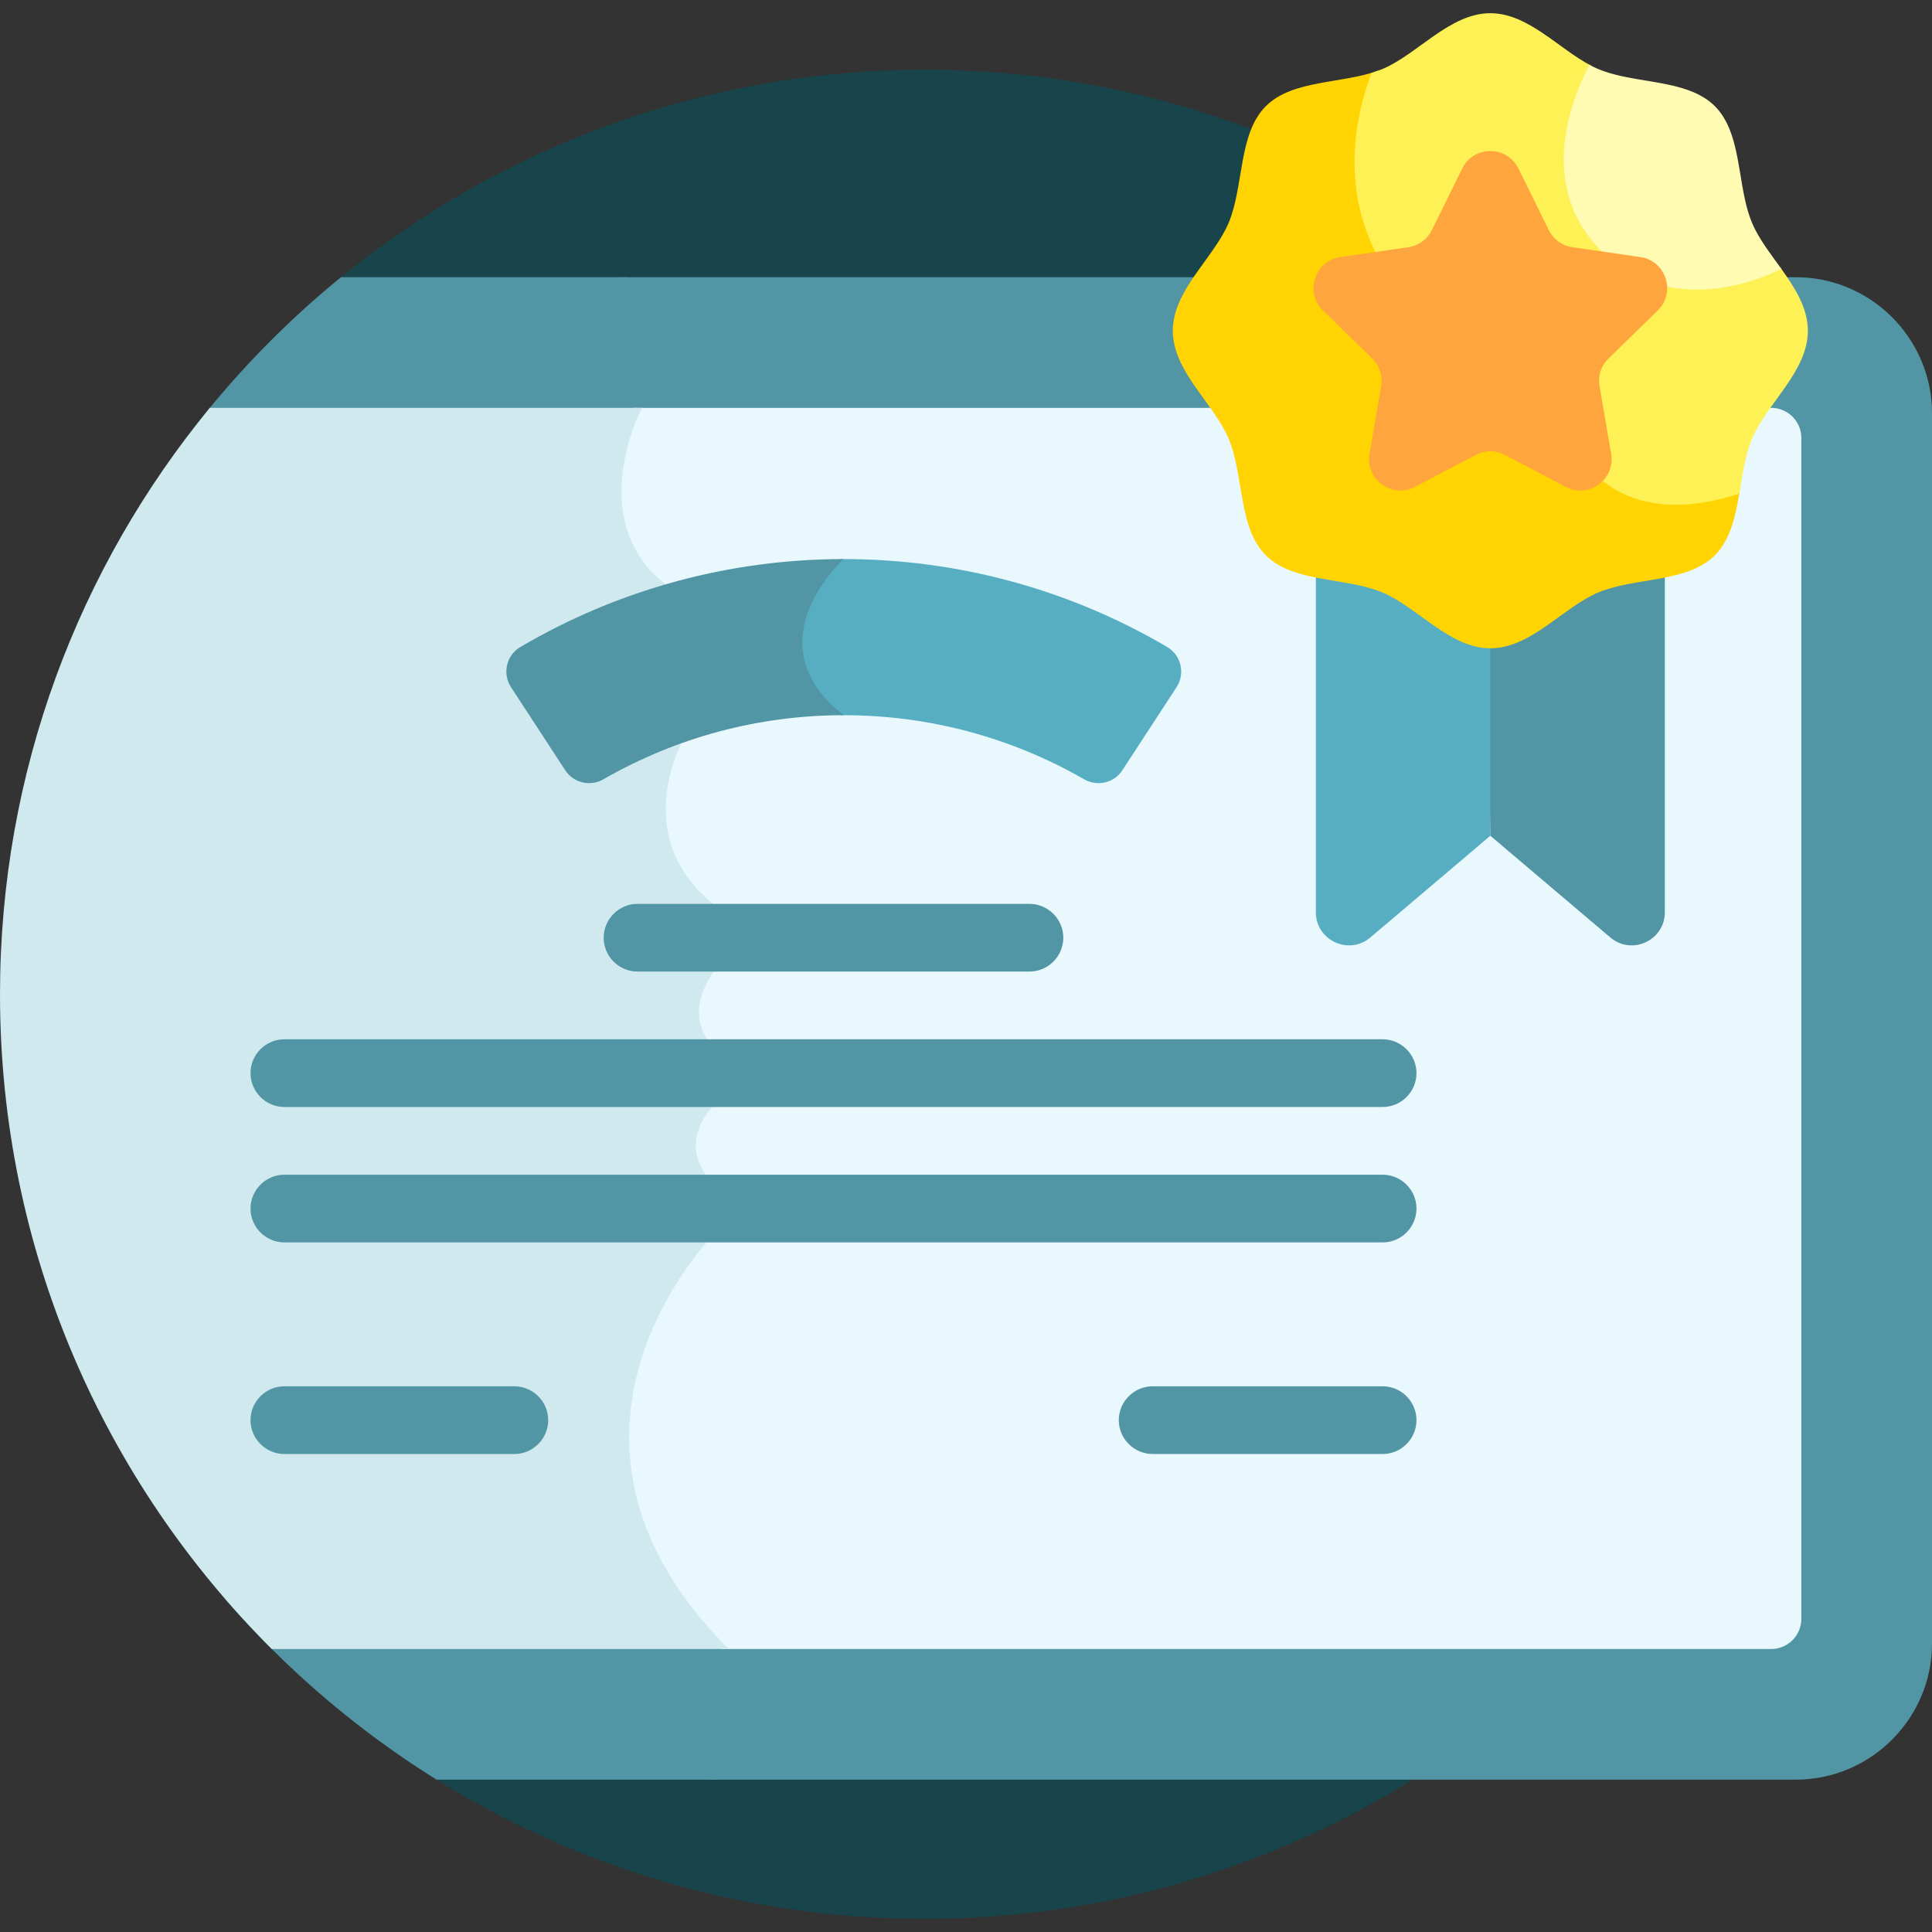
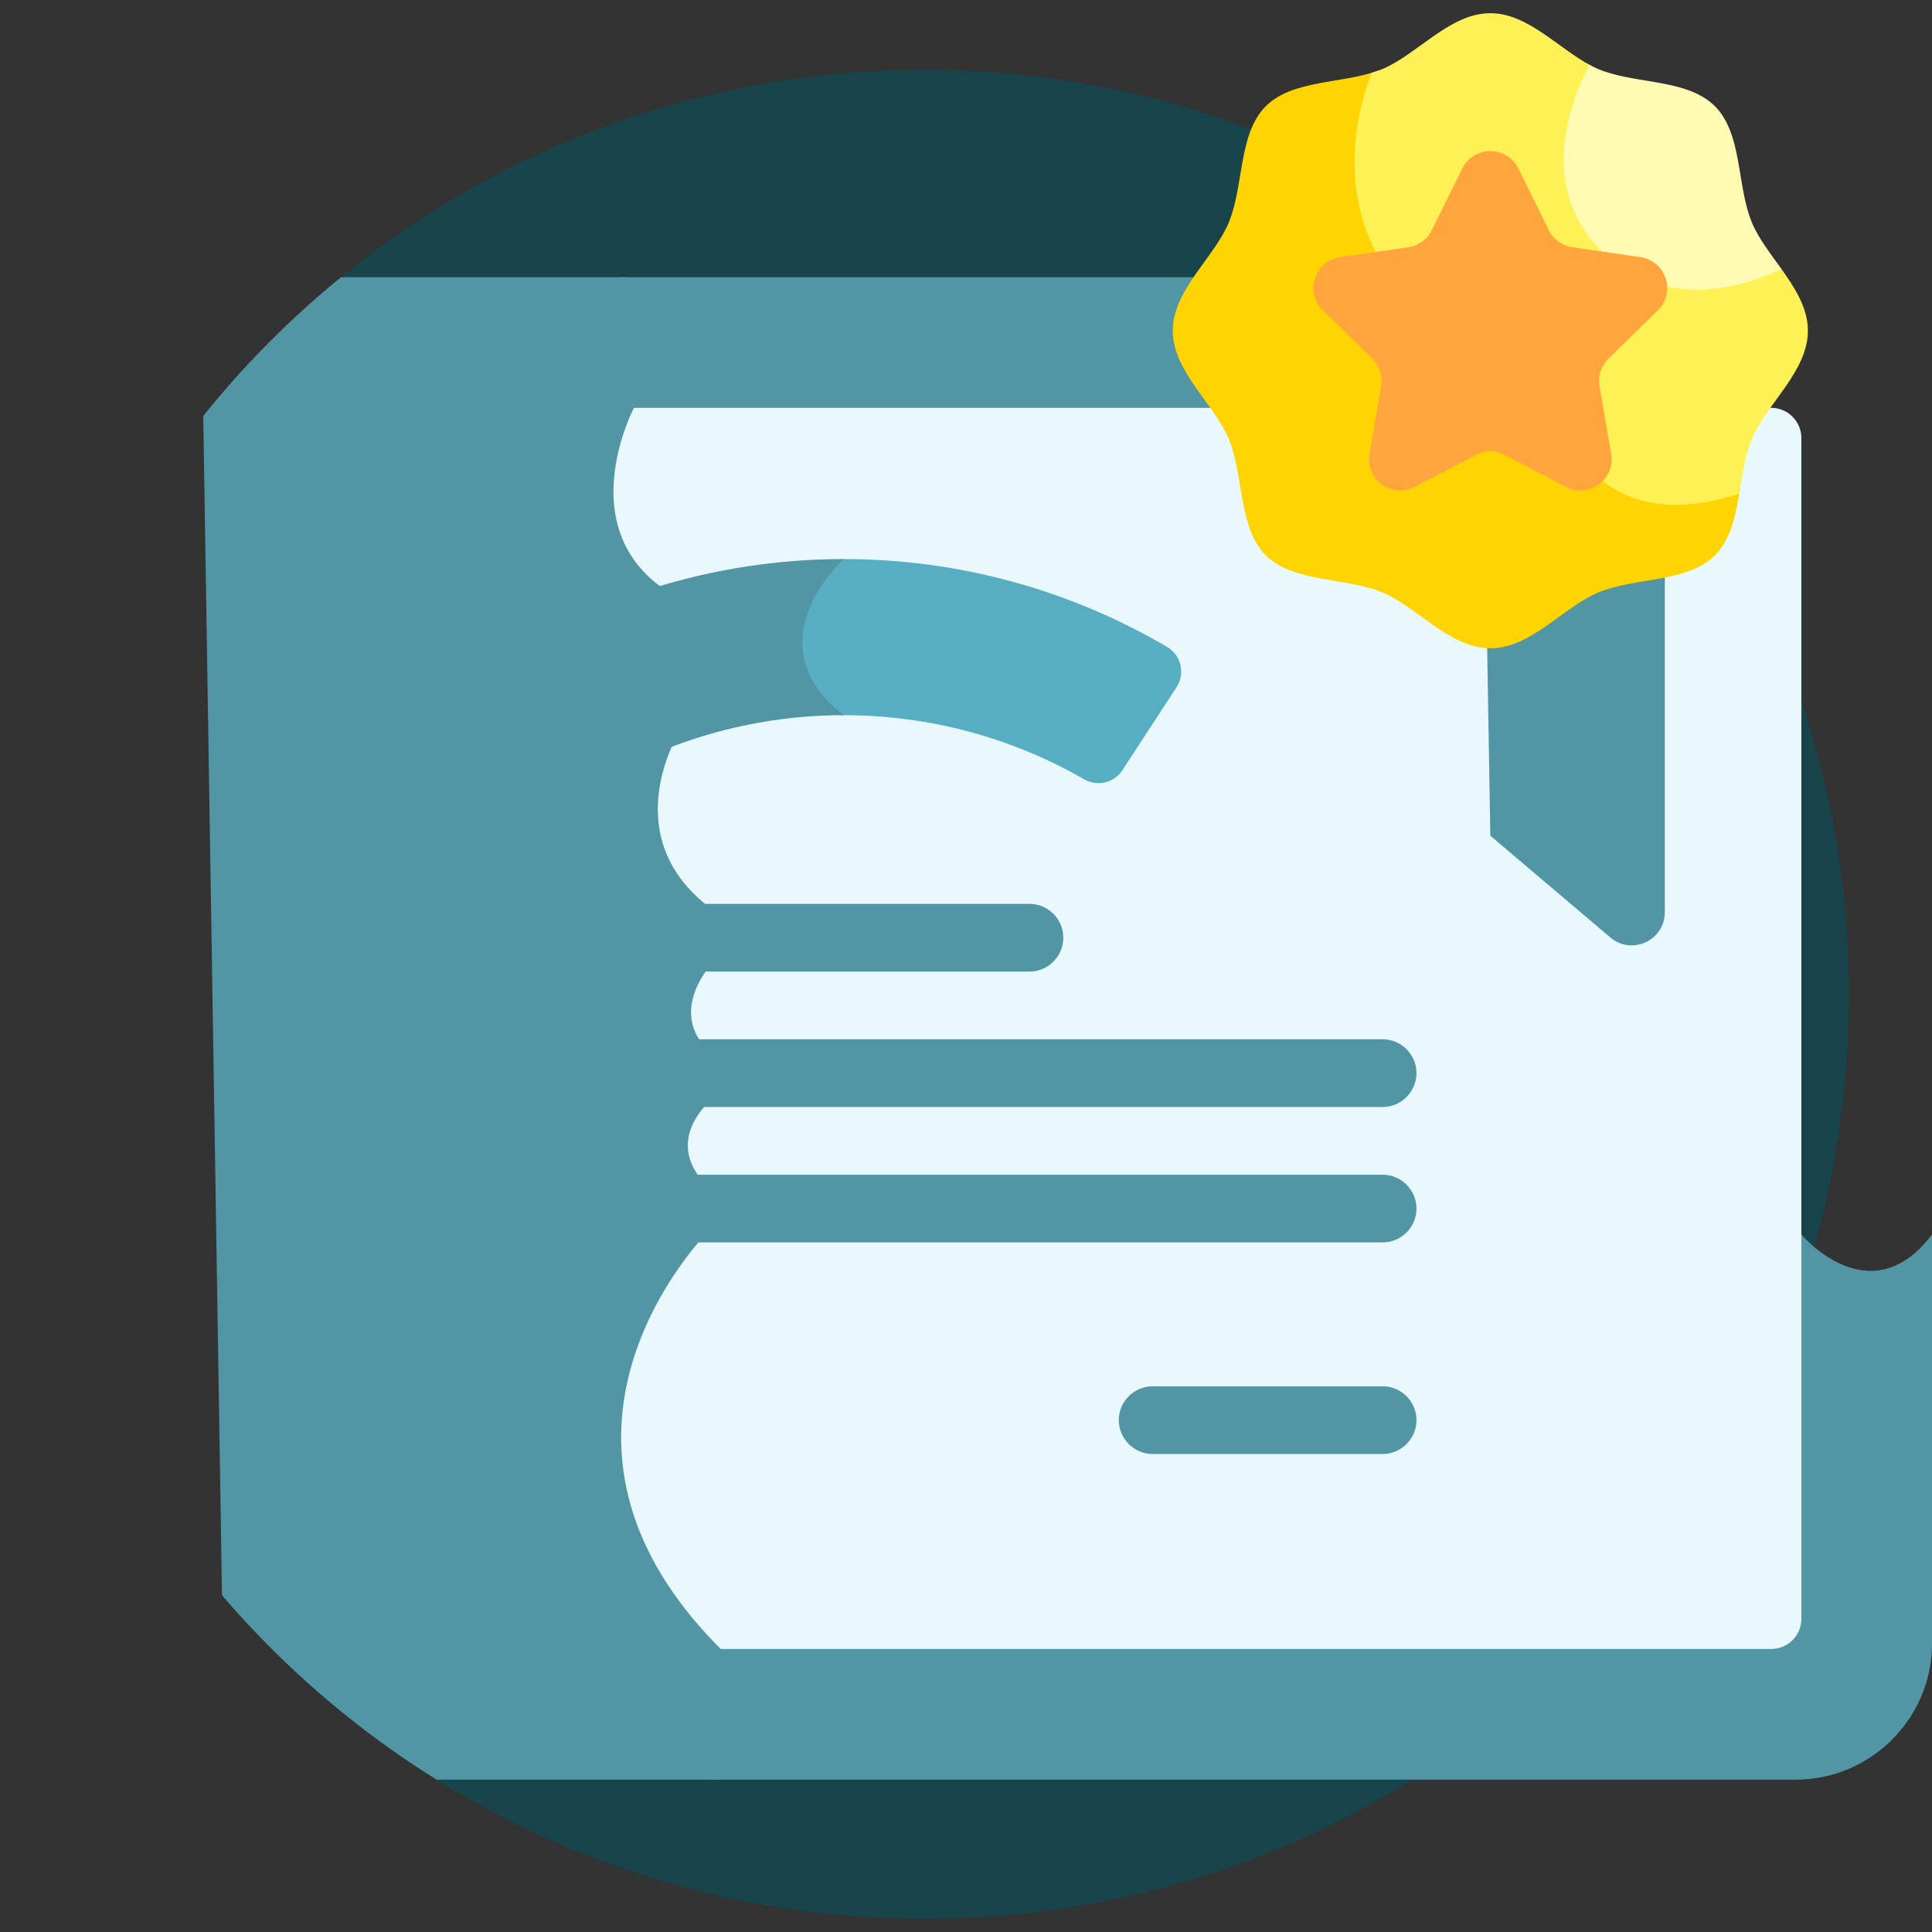
<svg xmlns="http://www.w3.org/2000/svg" version="1.1" width="512" height="512" x="0" y="0" viewBox="0 0 512 512" style="enable-background:new 0 0 512 512" xml:space="preserve" class="">
  <rect x="0" y="0" width="512" height="512" fill="#333333" stroke="none" />
  <g>
    <path fill="#18444c" d="M245.002 18.496c-58.639 0-112.458 20.611-154.631 54.97l25.332 398.156c37.531 23.366 81.834 36.878 129.299 36.878 135.311 0 245.002-109.691 245.002-245.002S380.313 18.496 245.002 18.496z" opacity="1" data-original="#1d2e79" class="" />
    <path fill="#5296a6" d="M477.378 327.152 436.481 73.466H164.147c-5.324 6.696-12.516 20.598 3.867 34.622 0 0-17.428 32.892 10.159 49.444s2.102 35.995 2.102 35.995-18.129 28.376 8.933 47.818v13.4s-13.662 13.794 0 24.96v11.166s-15.589 11.801 0 25.091v8.758s-56.509 53.973 1.796 112.278c0 0-22.907 17.174-2.929 34.622h287.868c19.831 0 36.057-16.225 36.057-36.056V327.152c-16.404 21.699-34.622 0-34.622 0z" opacity="1" data-original="#ae79fd" class="" />
-     <path fill="#5296a6" d="M475.943 73.466h-39.801l41.236 255.788s18.219 21.699 34.622 0V109.523c0-19.832-16.225-36.057-36.057-36.057z" opacity="1" data-original="#c09afc" class="" />
    <path fill="#5296a6" d="m53.863 110.241 4.968 312.513a246.234 246.234 0 0 0 56.872 48.868h74.475C170.2 454.174 193.107 437 193.107 437c-58.305-58.305-1.796-112.278-1.796-112.278v-8.758c-15.589-13.291 0-25.092 0-25.092v-11.166c-13.662-11.167 0-24.96 0-24.96v-13.4c-27.062-19.443-8.933-47.818-8.933-47.818s25.486-19.443-2.102-35.995c-27.587-16.552-10.159-49.444-10.159-49.444-16.383-14.024-9.191-27.926-3.867-34.623H90.371a246.427 246.427 0 0 0-36.508 36.775z" opacity="1" data-original="#8a37ff" class="" />
    <path fill="#e8f8fc" d="M469.377 108.088H168.014s-17.428 32.892 10.159 49.444 2.102 35.995 2.102 35.995-18.129 28.376 8.933 47.818v13.4s-13.662 13.794 0 24.96v11.166s-15.589 11.801 0 25.091v8.758s-56.509 53.973 1.796 112.278h278.372a8 8 0 0 0 8.001-8.001V116.089a8 8 0 0 0-8-8.001z" opacity="1" data-original="#e8f8fc" class="" />
-     <path fill="#cfe9ef" d="M191.311 324.721v-8.758c-15.589-13.291 0-25.092 0-25.092v-11.166c-13.662-11.167 0-24.96 0-24.96v-13.4c-27.062-19.443-8.933-47.818-8.933-47.818s25.486-19.443-2.102-35.995c-27.587-16.552-10.159-49.444-10.159-49.444H55.597C20.858 150.376 0 204.5 0 263.498c0 67.788 27.534 129.144 72.024 173.501h121.082c-58.305-58.305-1.795-112.278-1.795-112.278z" opacity="1" data-original="#ade9f7" class="" />
    <path fill="#5296a6" d="M423.663 155.019c-9.382 3.891-17.917 14.842-28.707 14.842-.294 0-.585-.012-.875-.027l.875 51.645 31.802 26.962c5.697 4.83 14.438.781 14.438-6.688v-90.645c-5.927 1.185-12.308 1.744-17.533 3.911z" opacity="1" data-original="#02c0fc" class="" />
-     <path fill="#57aec3" d="M348.716 151.108v90.645c0 7.468 8.741 11.517 14.438 6.688l31.802-26.962v-51.617c-10.79 0-19.325-10.952-28.707-14.842-5.226-2.168-11.606-2.727-17.533-3.912z" opacity="1" data-original="#27a6ff" class="" />
    <path fill="#ffd402" d="M428.974 128.524c-13.781-7.876-16.314-25.774-16.337-25.954l-.61-5.748-2.144 5.131c-.016.021-.41.527-1.673.615-2.737.202-11.273-1.598-31.929-22.254-22.612-22.613-15.527-49.969-10.908-61.646-9.661 3.609-22.807 2.365-29.921 9.48-7.33 7.33-5.773 21.072-9.806 30.798-3.891 9.382-14.842 17.917-14.842 28.707s10.952 19.325 14.842 28.707c4.033 9.726 2.476 23.468 9.806 30.798s21.072 5.773 30.798 9.806c9.382 3.891 17.918 14.842 28.707 14.842 10.79 0 19.324-10.952 28.707-14.842 9.726-4.033 23.468-2.476 30.798-9.806 4.428-4.428 5.612-11.198 6.746-18.008-13.027 4.362-23.851 4.163-32.234-.626z" opacity="1" data-original="#ffd402" class="" />
    <path fill="#fef156" d="M425.204 66.07c-16.548-16.548-8.768-38.283-3.485-48.638C413.084 12.98 404.996 3.5 394.956 3.5c-10.79 0-19.325 10.952-28.707 14.842-.891.369-1.824.679-2.774.966-4.764 12.554-10.879 39.447 11.743 62.068 30.665 30.665 35.929 21.391 35.929 21.391s5.575 42.353 49.776 28.062c.858-5.006 1.547-10.136 3.344-14.47 3.891-9.382 14.842-17.918 14.842-28.707 0-6.137-3.544-11.545-7.316-16.794-15.084 7.215-33.782 8.019-46.589-4.788z" opacity="1" data-original="#fef156" class="" />
    <path fill="#fffbb3" d="M472.075 71.253c-2.943-4.117-6.076-8.128-7.809-12.307-4.033-9.726-2.476-23.468-9.805-30.798-7.33-7.33-21.072-5.773-30.798-9.806a26.874 26.874 0 0 1-2.457-1.18c-5.333 10.283-13.617 32.582 3.31 49.508 13.078 13.079 32.242 12.1 47.559 4.583z" opacity="1" data-original="#fffbb3" class="" />
    <path fill="#fea53d" d="m402.402 44.663 8.05 16.31a8.302 8.302 0 0 0 6.252 4.542l18 2.615c6.811.99 9.53 9.359 4.602 14.163L426.28 94.989a8.304 8.304 0 0 0-2.388 7.35l3.075 17.927c1.164 6.783-5.956 11.956-12.048 8.753l-16.099-8.464a8.302 8.302 0 0 0-7.728 0l-16.099 8.464c-6.091 3.202-13.211-1.97-12.048-8.753l3.075-17.927a8.304 8.304 0 0 0-2.388-7.35l-13.025-12.696c-4.928-4.804-2.209-13.173 4.602-14.163l18-2.615a8.307 8.307 0 0 0 6.252-4.542l8.05-16.31c3.045-6.172 11.845-6.172 14.891 0z" opacity="1" data-original="#fea53d" class="" />
    <path fill="#57aec3" d="M309.329 171.469c-25.963-15.271-55.431-23.307-85.717-23.307-.327 0-.652.014-.979.016-4.094 4.114-21.561 23.836.265 41.368.238-.001.476-.012.714-.012 22.468 0 44.335 5.85 63.682 16.978 3.493 2.01 7.936.996 10.138-2.379l14.367-22.022c2.35-3.602 1.237-8.462-2.47-10.642z" opacity="1" data-original="#fd77a6" class="" />
    <g fill="#6ad9fb">
      <path d="M272.816 239.531H168.953c-4.935 0-8.972 4.038-8.972 8.972 0 4.935 4.037 8.972 8.972 8.972h103.864c4.935 0 8.972-4.037 8.972-8.972s-4.038-8.972-8.973-8.972zM366.409 275.42H75.36c-4.935 0-8.972 4.038-8.972 8.972 0 4.935 4.037 8.972 8.972 8.972h291.049c4.935 0 8.972-4.037 8.972-8.972 0-4.934-4.037-8.972-8.972-8.972zM366.409 311.31H75.36c-4.935 0-8.972 4.038-8.972 8.973s4.037 8.972 8.972 8.972h291.049c4.935 0 8.972-4.038 8.972-8.972 0-4.936-4.037-8.973-8.972-8.973zM375.381 376.354c0-4.935-4.037-8.972-8.972-8.972h-60.946c-4.935 0-8.972 4.038-8.972 8.972 0 4.935 4.037 8.972 8.972 8.972h60.946c4.935 0 8.972-4.037 8.972-8.972z" fill="#5296a6" opacity="1" data-original="#6ad9fb" class="" />
    </g>
    <path fill="#5296a6" d="M145.278 376.354c0-4.935-4.037-8.972-8.972-8.972H75.36c-4.935 0-8.972 4.038-8.972 8.972 0 4.935 4.037 8.972 8.972 8.972h60.946c4.935 0 8.972-4.037 8.972-8.972z" opacity="1" data-original="#02c0fc" class="" />
    <path fill="#5296a6" d="M223.612 148.161c-30.287 0-59.754 8.036-85.717 23.307-3.707 2.18-4.82 7.041-2.47 10.642l14.367 22.022c2.202 3.375 6.645 4.389 10.138 2.379 19.347-11.128 41.214-16.978 63.682-16.978-24.713-19.232 0-41.372 0-41.372z" opacity="1" data-original="#fe3d97" class="" />
  </g>
</svg>